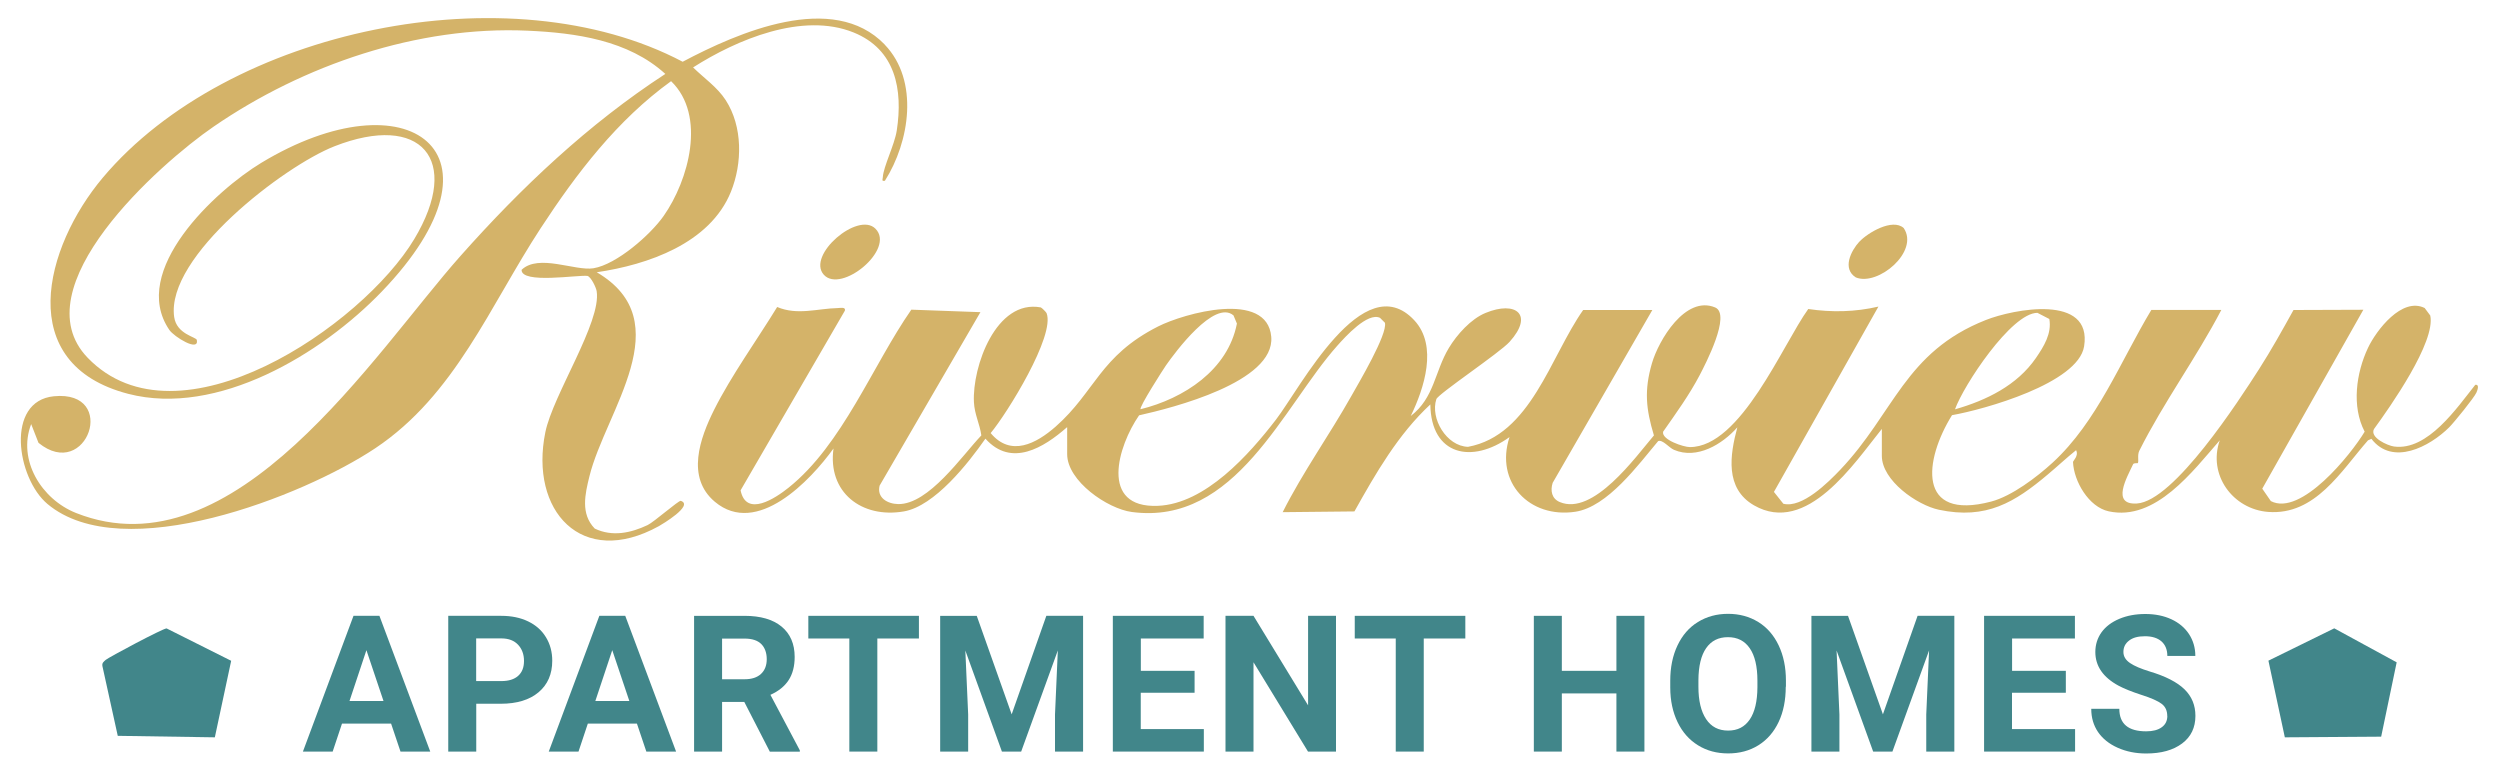
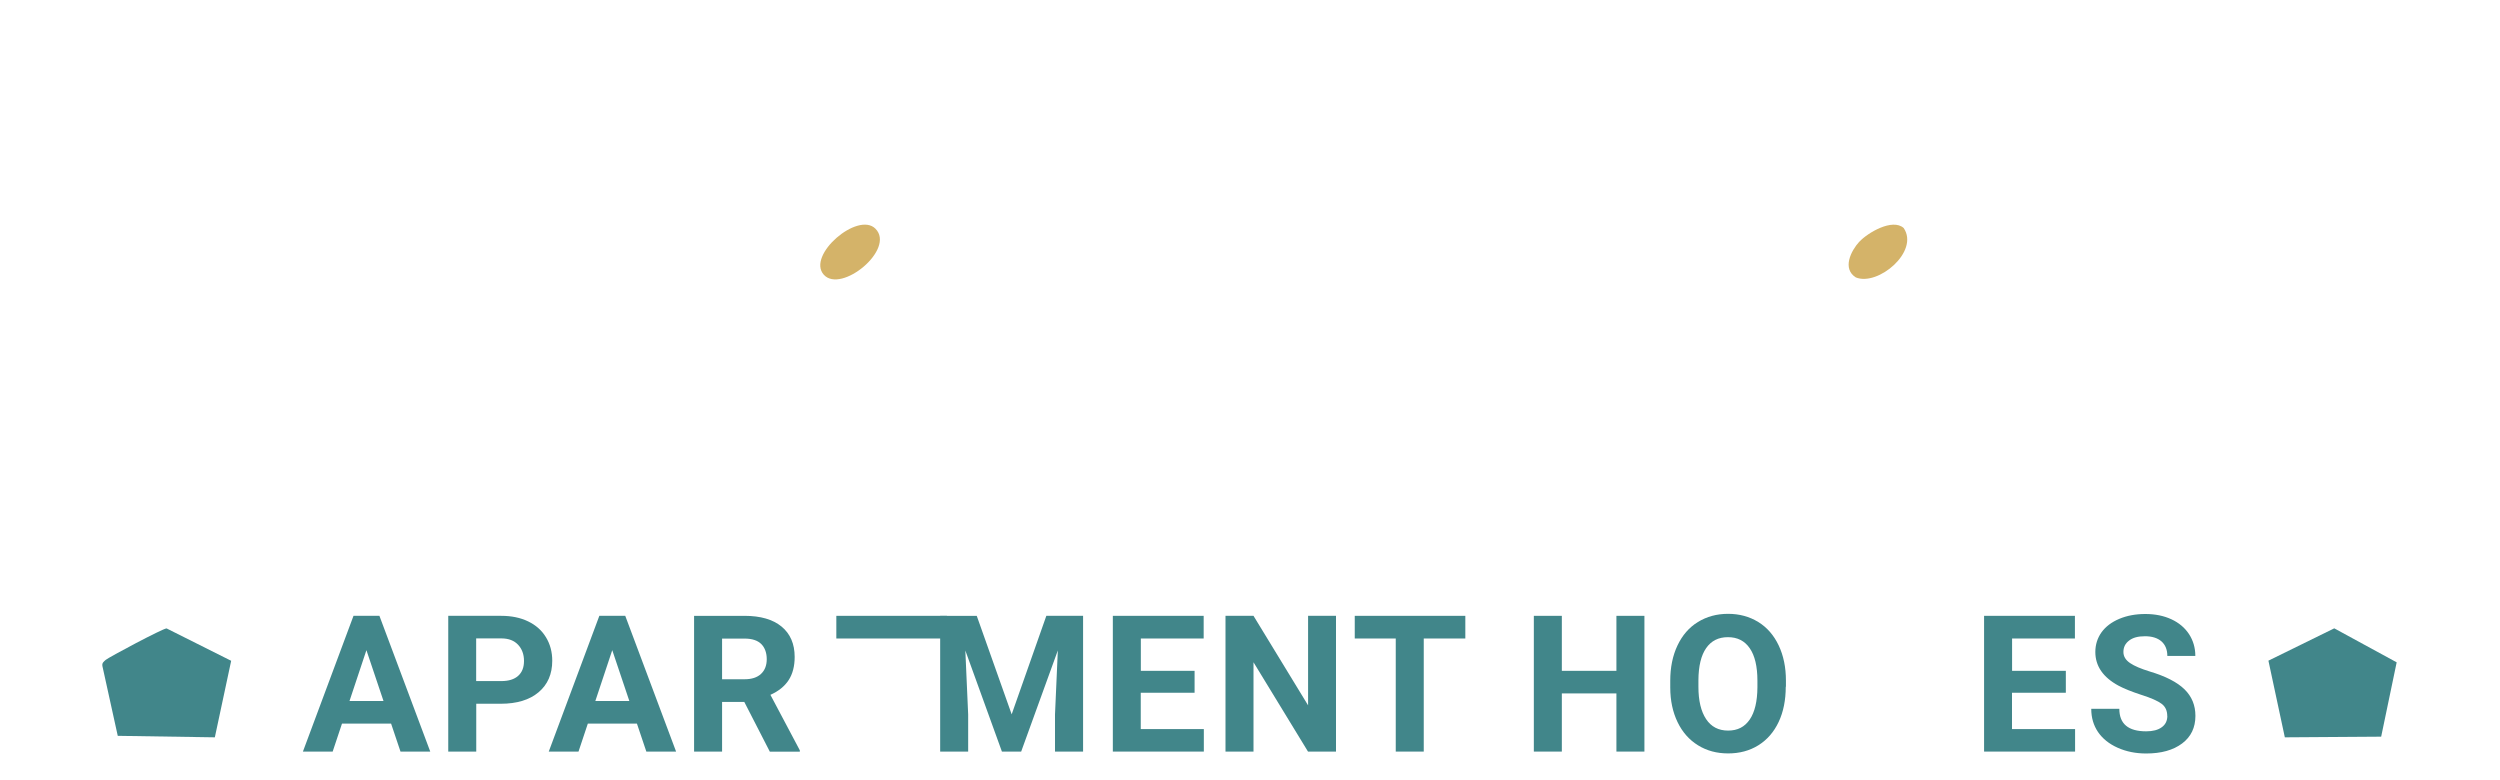
<svg xmlns="http://www.w3.org/2000/svg" id="logos" viewBox="0 0 300 93.54">
  <defs>
    <style>
      .cls-1 {
        fill: #41868a;
      }

      .cls-2 {
        fill: #d4b369;
      }
    </style>
  </defs>
  <g>
-     <path class="cls-2" d="M128.04,51.27c-2.78,2.44-6.67,4.86-9.79,1.37-2.05,2.94-6.1,8.1-9.79,8.73-5.07.87-9.17-2.3-8.44-7.55-2.77,3.85-9.19,10.62-14.23,6.4-3.5-2.93-1.79-7.65-.1-11.04,2.06-4.11,5.15-8.39,7.57-12.34,2.42,1.03,4.86.18,7.25.13.27,0,.99-.18.88.3l-12.52,21.57c.67,3.28,4.18.95,5.76-.32,6.47-5.17,10.07-14.66,14.73-21.36l8.29.3-12.1,20.82c-.35,1.45.94,2.18,2.22,2.21,3.67.07,7.68-5.82,9.99-8.24-.19-1.39-.82-2.52-.89-4-.21-4.24,2.65-12.36,8.03-11.36.12.05.64.56.69.69,1.05,2.7-4.74,12.03-6.71,14.39,2.41,2.9,5.48,1.26,7.8-.78,4.76-4.2,5.28-8.46,12.28-12.01,3.11-1.58,13.11-4.4,13.59,1.24.45,5.44-11.88,8.53-15.86,9.42-2.55,3.68-4.8,11.15,2.25,10.86,5.7-.23,10.96-6.16,14.18-10.35,2.9-3.77,10.48-18.47,16.59-11.92,2.87,3.08,1.18,8.19-.42,11.49,2.85-2.2,2.85-5.3,4.57-8.16.97-1.61,2.65-3.49,4.41-4.21,3.63-1.5,5.83.2,2.88,3.47-1.2,1.33-8.58,6.25-8.79,6.88-.75,2.32,1.22,5.64,3.8,5.72,7.53-1.4,9.88-10.83,13.82-16.42h8.3s-11.96,20.74-11.96,20.74c-.3.94-.11,1.9.84,2.3,4.03,1.71,9.11-5.4,11.31-7.99-.96-3.19-1.18-5.41-.24-8.65.8-2.76,4.01-8.19,7.58-6.71,1.97.82-1.18,6.84-1.85,8.13-1.25,2.38-2.85,4.59-4.39,6.79-.2.97,2.48,1.84,3.21,1.84,6.12,0,11.14-12.31,14.21-16.57,2.83.42,5.63.36,8.42-.29l-12.54,22.24,1.13,1.42c2.25.57,5.39-2.57,6.82-4.07,6.48-6.81,7.75-14.14,17.48-17.98,3.28-1.3,12.81-3.18,11.79,3.17-.72,4.43-12.03,7.58-15.85,8.25-3.34,5.37-4.27,12.72,4.69,10.37,2.5-.66,5.49-2.94,7.38-4.67,5.35-4.91,8.15-12.18,11.85-18.33h8.4c-3,5.74-6.93,11.09-9.84,16.89-.27.53-.04,1.26-.18,1.49-.03.05-.48-.05-.57.14-.72,1.55-2.68,4.9.45,4.71,4.46-.27,12.3-12.44,14.65-16.1,1.48-2.31,2.82-4.72,4.15-7.12l8.38-.03-12.13,21.47,1.03,1.49c3.61,1.88,9.61-5.58,11.26-8.33-1.59-3.03-1.02-7.06.4-10.06,1.01-2.13,4.08-6.13,6.8-4.78l.67.9c.68,3.16-4.82,10.97-6.75,13.62-.55,1.03,1.66,2,2.4,2.1,4.05.55,7.58-4.68,9.75-7.4.57-.09.23.72.14.93-.29.64-2.68,3.58-3.27,4.17-2.35,2.33-6.8,4.67-9.33,1.38l-.41.18c-3.23,3.68-6.32,9.02-11.98,8.59-4.24-.33-7.26-4.44-5.81-8.59-3.21,3.66-7.69,9.74-13.32,8.52-2.41-.52-4.19-3.61-4.29-5.92,0-.15.72-.75.37-1.42-1.17.94-2.24,1.95-3.4,2.92-3.94,3.32-7.37,5.44-13.06,4.23-2.63-.56-6.85-3.51-6.85-6.47v-3.23c-3.32,4.12-9.01,12.81-15.34,9.17-3.52-2.03-2.89-6.05-2-9.36-1.81,2.04-4.84,3.88-7.6,2.7-.6-.25-1.36-1.26-1.9-1.05-2.37,2.81-6.06,7.9-9.95,8.48-5.48.82-9.67-3.52-7.89-8.96-4.48,3.23-9.42,2.23-9.5-3.92-3.87,3.6-6.55,8.26-9.11,12.84l-8.61.09c2.43-4.83,5.62-9.27,8.26-13.97.84-1.5,4.35-7.4,4.01-8.76l-.59-.59c-1.48-.7-4.14,2.24-5.12,3.34-6.53,7.33-12.19,21.62-24.66,19.96-2.93-.39-7.76-3.72-7.76-6.94v-3.23ZM136.86,49.11c5.21-1.29,10.48-4.7,11.57-10.28l-.41-.98c-2.29-1.95-7.01,4.43-8.1,5.99-.34.49-3.27,5.06-3.05,5.27ZM244.31,42.96c.94-1.37,1.92-2.93,1.61-4.68l-1.43-.74c-3.13,0-8.89,8.74-9.89,11.58,3.75-1.07,7.45-2.87,9.71-6.16Z" />
-     <path class="cls-2" d="M106.17,5.36c4.16,4.33,2.98,11.67.02,16.33-.45.08-.26-.16-.25-.44.07-1.25,1.41-3.88,1.67-5.58.76-4.93-.14-9.73-5.17-11.77-6.14-2.49-14.04.86-19.27,4.19,1.3,1.28,2.89,2.35,3.91,3.92,2.06,3.18,2.01,7.58.63,11-2.52,6.22-9.99,8.76-16.1,9.66,10.07,5.91,1.05,16.66-.88,24.49-.52,2.12-1.09,4.49.64,6.27,2.11,1.01,4.33.53,6.34-.42.76-.36,3.75-2.99,3.98-2.91,1.63.53-2.29,2.85-2.63,3.04-9.28,5.12-15.54-1.87-13.62-11.27.92-4.51,6.75-13.23,6.16-16.93-.07-.44-.66-1.69-1.1-1.83-1.12-.15-7.95,1-7.91-.73,2.05-1.96,6.42.17,8.63-.19,2.78-.46,6.84-4.02,8.42-6.28,2.99-4.26,5.16-12.04.89-16.17-6.47,4.67-11.33,11.04-15.66,17.66-6.09,9.31-10.25,19.99-19.84,26.39-8.65,5.77-30.3,14.25-39.33,6.69-3.7-3.1-5.08-12.36.77-12.93,7.8-.76,3.95,10.31-1.85,5.59l-.88-2.25c-1.66,4.32,1.23,9.02,5.39,10.67,19.02,7.53,35.77-19.19,46.13-30.85,7.29-8.21,15.35-15.83,24.58-21.84-4.46-4.06-10.75-4.93-16.55-5.19-13.17-.59-26.89,4.12-37.65,11.51-6.5,4.46-23.23,19.33-15.12,27.74,10.87,11.27,32.98-3.88,39.19-14.24,5.74-9.56.8-15.2-9.57-11.14-6.01,2.35-20.27,13.21-19.24,20.49.3,2.09,2.65,2.38,2.72,2.76.28,1.48-2.74-.39-3.3-1.21-4.85-7.11,5.56-16.74,11.03-20.05,17.58-10.63,30.62-1.35,14.46,15.45-7.19,7.48-19.73,15.04-30.42,12.27-13.79-3.57-10.07-17.6-3.04-25.96C27.37,3.48,61.13-3.56,81.92,7.41c6.61-3.5,18.04-8.52,24.26-2.05Z" />
    <path class="cls-1" d="M27.74,79.3l-1.96,9.18-11.65-.18-1.84-8.36c-.07-.41.15-.52.39-.75.3-.28,6.9-3.8,7.31-3.78l7.76,3.89Z" />
    <polygon class="cls-1" points="274.18 88.48 272.21 79.28 280.11 75.4 287.6 79.48 285.74 88.4 274.18 88.48" />
    <path class="cls-2" d="M223.12,29.01c.99-1.07,3.97-2.85,5.32-1.65,1.92,2.82-3.09,7.02-5.74,5.93-1.66-1.04-.59-3.19.42-4.29Z" />
    <path class="cls-2" d="M105.05,27.44c2.45,2.45-4.13,7.85-6.2,5.52s4.1-7.62,6.2-5.52Z" />
  </g>
  <g>
    <path class="cls-1" d="M46.93,86.83h-5.89l-1.12,3.36h-3.57l6.07-16.29h3.11l6.1,16.29h-3.57l-1.13-3.36ZM41.95,84.12h4.07l-2.05-6.1-2.03,6.1Z" />
    <path class="cls-1" d="M57.15,84.45v5.74h-3.36v-16.29h6.36c1.22,0,2.3.22,3.23.67.93.45,1.64,1.08,2.14,1.91.5.82.75,1.76.75,2.81,0,1.6-.55,2.86-1.64,3.78-1.09.92-2.61,1.38-4.54,1.38h-2.94ZM57.15,81.73h3c.89,0,1.56-.21,2.03-.63.47-.42.7-1.01.7-1.79s-.24-1.44-.71-1.94-1.12-.75-1.95-.76h-3.08v5.11Z" />
    <path class="cls-1" d="M76.43,86.83h-5.89l-1.12,3.36h-3.57l6.07-16.29h3.11l6.1,16.29h-3.57l-1.13-3.36ZM71.45,84.12h4.07l-2.05-6.1-2.03,6.1Z" />
    <path class="cls-1" d="M89.32,84.23h-2.67v5.96h-3.36v-16.29h6.05c1.92,0,3.41.43,4.45,1.29,1.04.86,1.57,2.07,1.57,3.64,0,1.11-.24,2.04-.72,2.78-.48.74-1.21,1.33-2.19,1.77l3.53,6.66v.16h-3.6l-3.06-5.96ZM86.65,81.51h2.71c.84,0,1.5-.21,1.96-.64.46-.43.69-1.02.69-1.77s-.22-1.37-.65-1.81c-.44-.44-1.11-.66-2.01-.66h-2.7v4.89Z" />
-     <path class="cls-1" d="M110.27,76.62h-4.99v13.57h-3.36v-13.57h-4.92v-2.72h13.27v2.72Z" />
+     <path class="cls-1" d="M110.27,76.62h-4.99v13.57v-13.57h-4.92v-2.72h13.27v2.72Z" />
    <path class="cls-1" d="M117.21,73.9l4.19,11.82,4.16-11.82h4.41v16.29h-3.37v-4.45l.34-7.69-4.4,12.14h-2.31l-4.39-12.13.34,7.68v4.45h-3.36v-16.29h4.39Z" />
    <path class="cls-1" d="M143.34,83.13h-6.45v4.36h7.57v2.7h-10.92v-16.29h10.9v2.72h-7.54v3.88h6.45v2.63Z" />
    <path class="cls-1" d="M160.32,90.19h-3.36l-6.54-10.72v10.72h-3.36v-16.29h3.36l6.55,10.74v-10.74h3.35v16.29Z" />
    <path class="cls-1" d="M175.84,76.62h-4.99v13.57h-3.36v-13.57h-4.92v-2.72h13.27v2.72Z" />
    <path class="cls-1" d="M197.33,90.19h-3.36v-6.98h-6.55v6.98h-3.36v-16.29h3.36v6.6h6.55v-6.6h3.36v16.29Z" />
    <path class="cls-1" d="M214.29,82.41c0,1.6-.28,3.01-.85,4.22-.57,1.21-1.38,2.14-2.43,2.8-1.06.66-2.27.98-3.63.98s-2.56-.32-3.61-.97c-1.06-.65-1.88-1.58-2.46-2.78-.58-1.2-.88-2.59-.88-4.16v-.81c0-1.6.29-3.02.87-4.24.58-1.22,1.39-2.16,2.45-2.81,1.06-.65,2.26-.98,3.62-.98s2.56.33,3.62.98c1.06.65,1.87,1.59,2.45,2.81.58,1.22.87,2.63.87,4.22v.73ZM210.89,81.68c0-1.71-.31-3.01-.92-3.89-.61-.89-1.48-1.33-2.62-1.33s-2,.44-2.61,1.31c-.61.88-.92,2.16-.93,3.86v.79c0,1.66.31,2.95.92,3.87.61.92,1.49,1.38,2.64,1.38s1.99-.44,2.6-1.33c.6-.88.91-2.17.92-3.87v-.79Z" />
-     <path class="cls-1" d="M221.76,73.9l4.19,11.82,4.16-11.82h4.41v16.29h-3.37v-4.45l.34-7.69-4.4,12.14h-2.31l-4.39-12.13.34,7.68v4.45h-3.36v-16.29h4.39Z" />
    <path class="cls-1" d="M247.89,83.13h-6.45v4.36h7.57v2.7h-10.92v-16.29h10.9v2.72h-7.54v3.88h6.45v2.63Z" />
    <path class="cls-1" d="M260.07,85.92c0-.63-.22-1.12-.67-1.46-.45-.34-1.25-.7-2.42-1.07-1.16-.38-2.09-.75-2.76-1.11-1.85-1-2.78-2.35-2.78-4.04,0-.88.25-1.67.74-2.36.5-.69,1.21-1.23,2.14-1.62.93-.39,1.97-.58,3.13-.58s2.2.21,3.11.63c.91.42,1.62,1.02,2.12,1.78.5.77.76,1.64.76,2.62h-3.36c0-.75-.24-1.33-.7-1.74-.47-.41-1.13-.62-1.98-.62s-1.46.17-1.91.52c-.46.35-.68.8-.68,1.37,0,.53.27.97.8,1.33.53.36,1.32.69,2.36,1.01,1.91.57,3.3,1.29,4.17,2.14.87.85,1.31,1.91,1.31,3.18,0,1.41-.53,2.52-1.6,3.32-1.07.8-2.5,1.2-4.31,1.2-1.25,0-2.39-.23-3.42-.69-1.03-.46-1.81-1.09-2.36-1.89-.54-.8-.81-1.72-.81-2.78h3.37c0,1.8,1.07,2.7,3.22,2.7.8,0,1.42-.16,1.87-.49.45-.32.67-.78.67-1.36Z" />
  </g>
</svg>